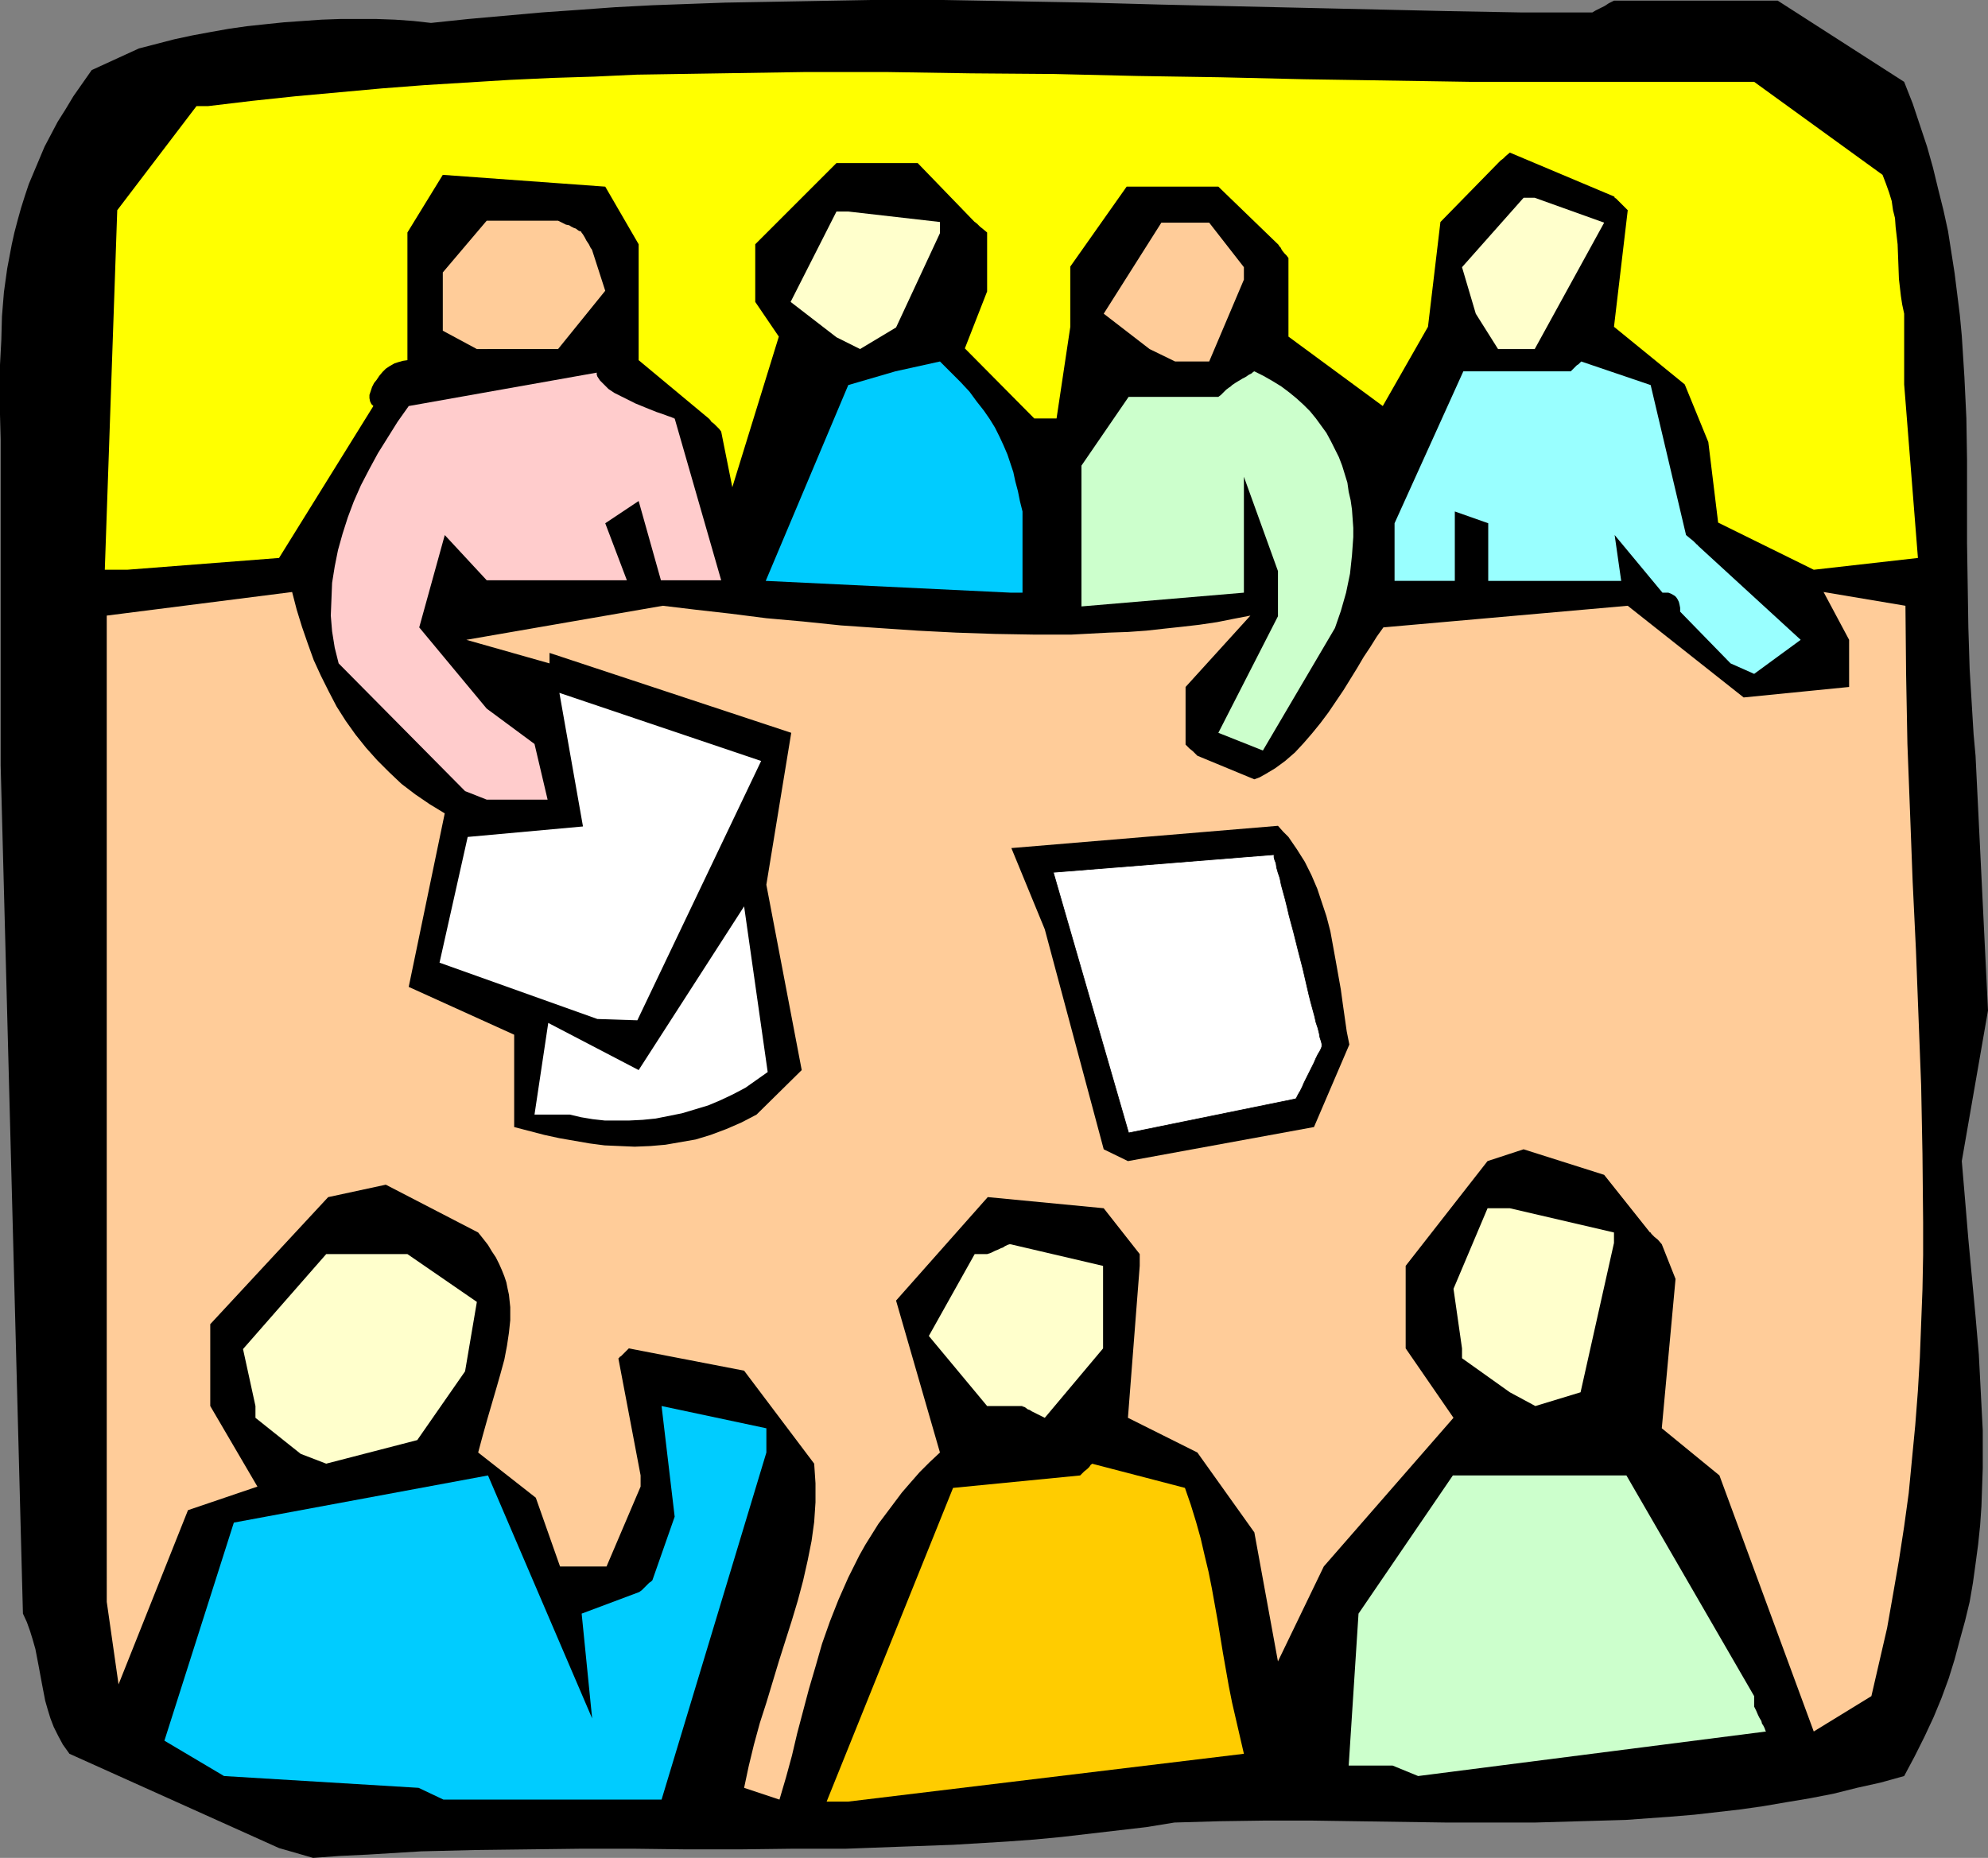
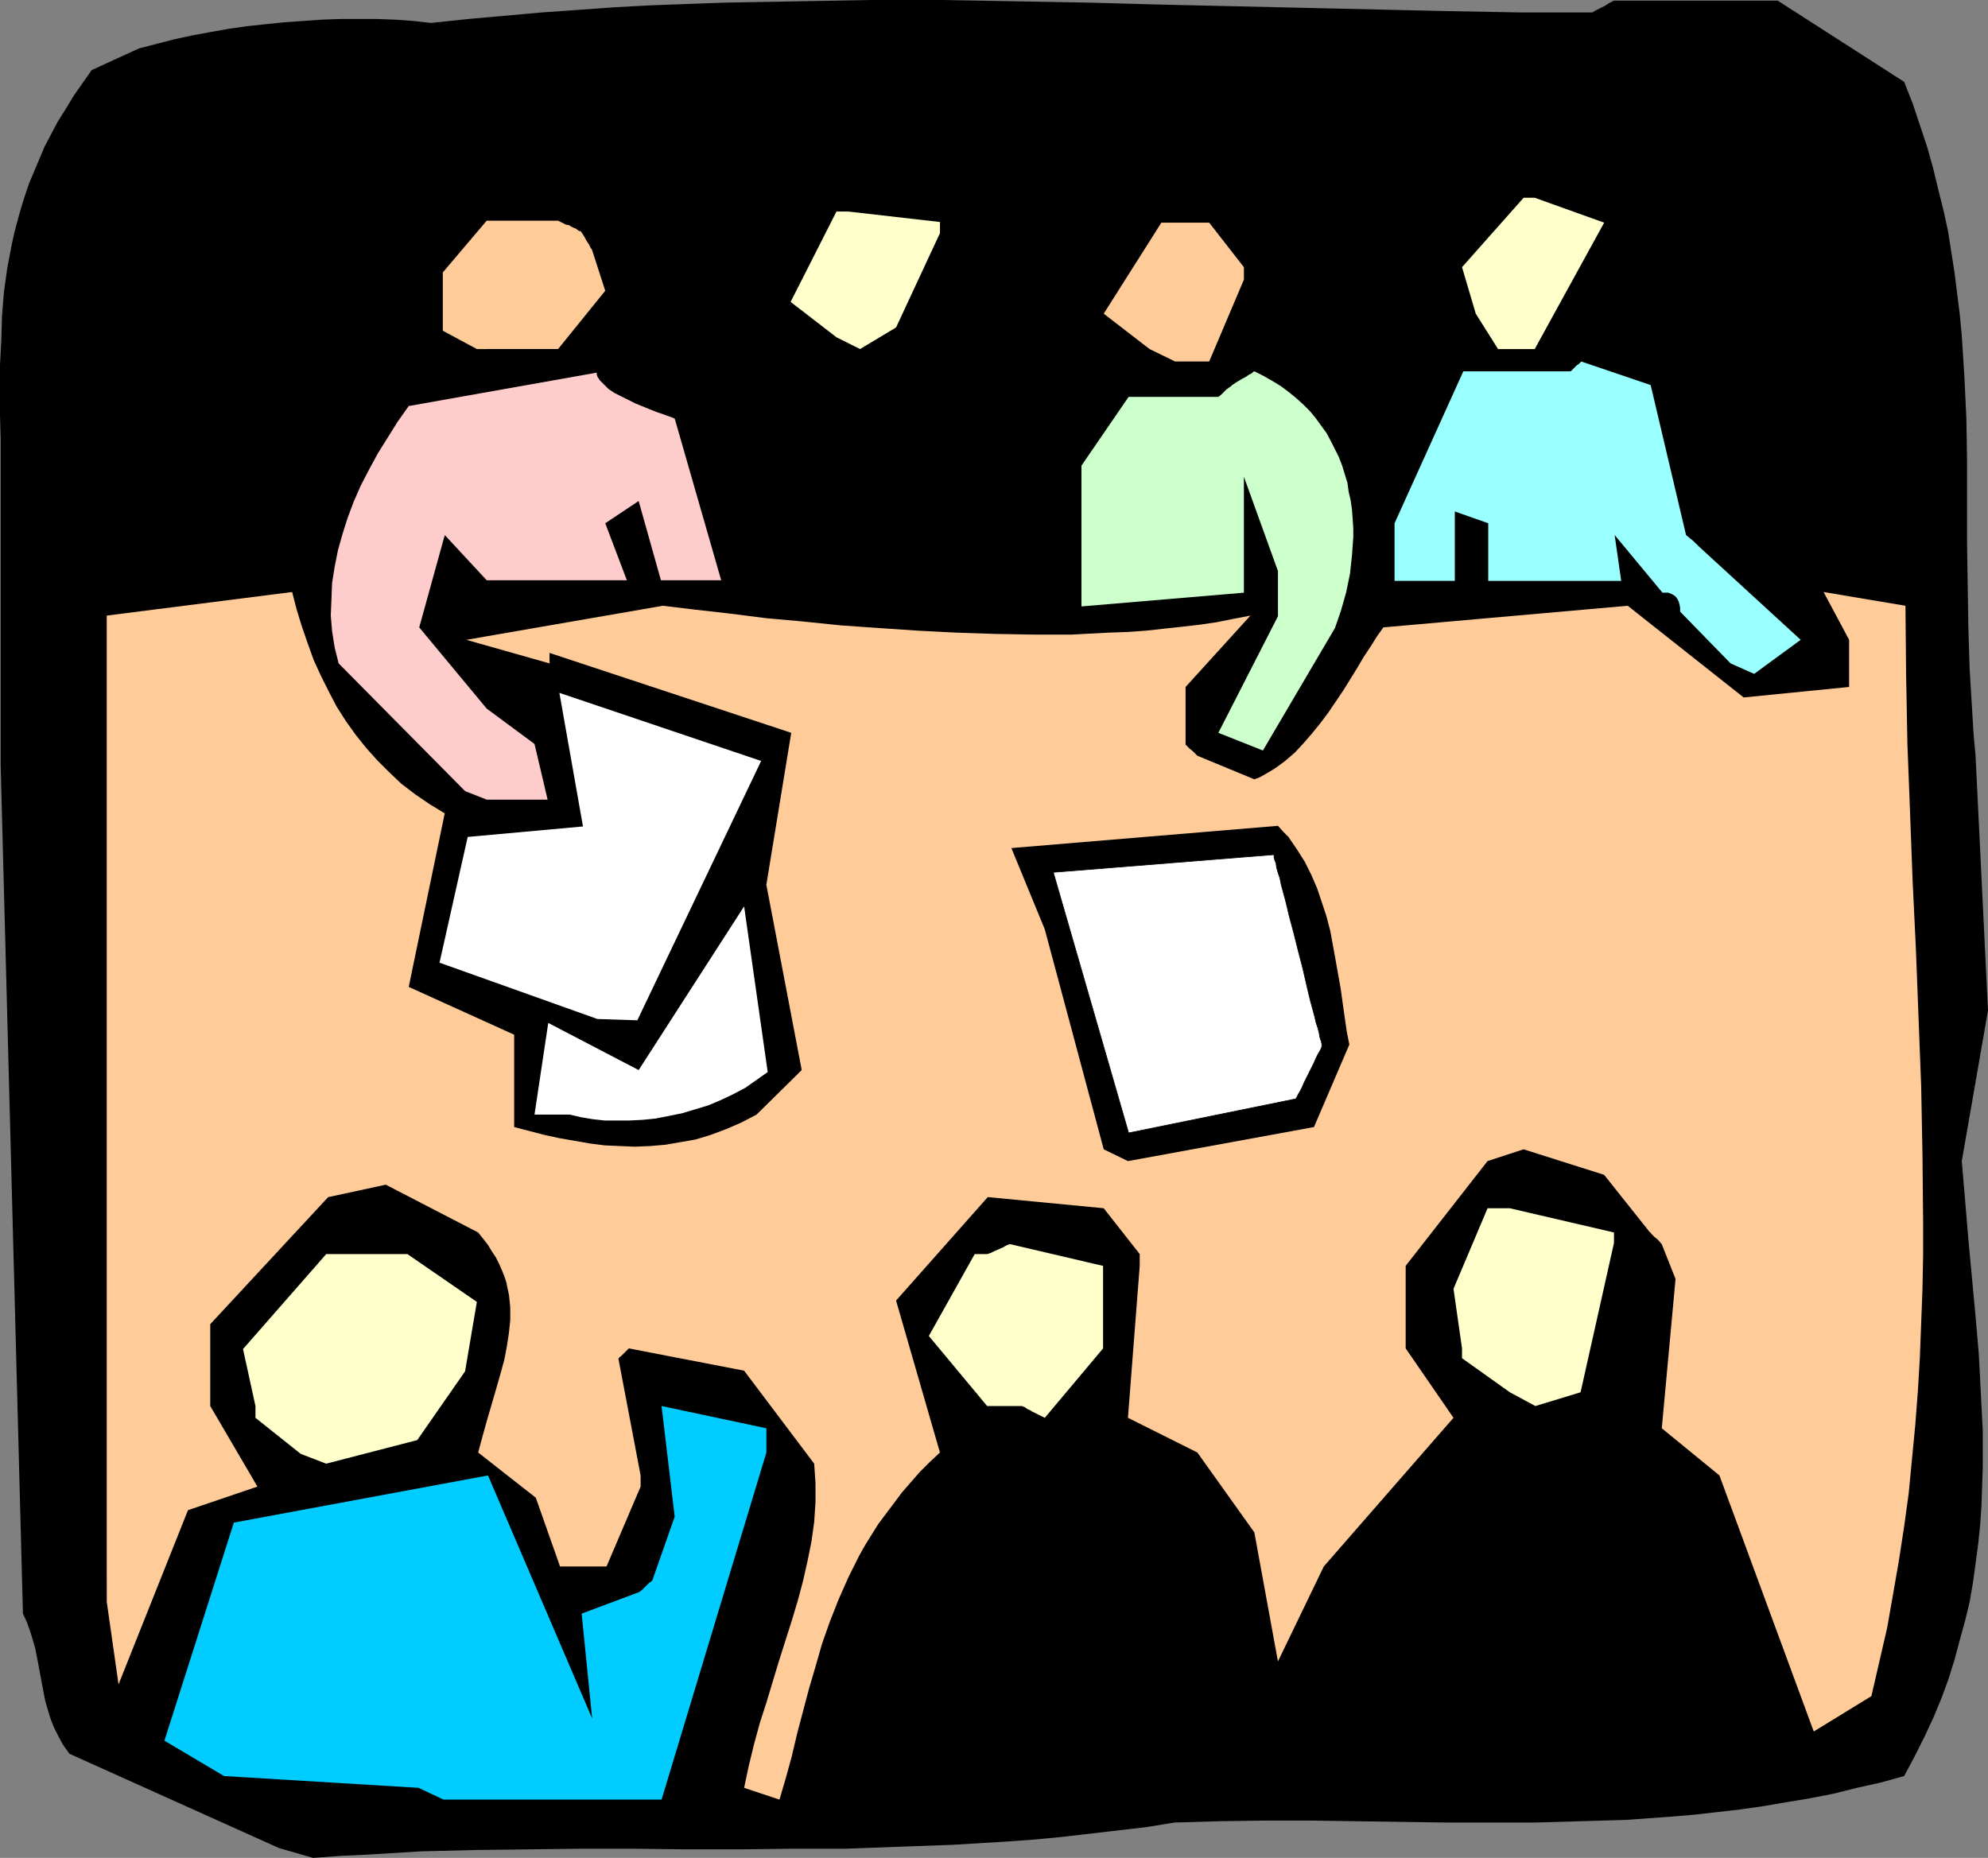
<svg xmlns="http://www.w3.org/2000/svg" xmlns:ns1="http://sodipodi.sourceforge.net/DTD/sodipodi-0.dtd" xmlns:ns2="http://www.inkscape.org/namespaces/inkscape" version="1.0" width="129.766mm" height="121.299mm" id="svg21" ns1:docname="Negotiations.wmf">
  <rect width="100%" height="100%" fill="#808080" stroke="none" />
  <ns1:namedview id="namedview21" pagecolor="#ffffff" bordercolor="#000000" borderopacity="0.25" ns2:showpageshadow="2" ns2:pageopacity="0.0" ns2:pagecheckerboard="0" ns2:deskcolor="#d1d1d1" ns2:document-units="mm" />
  <defs id="defs1">
    <pattern id="WMFhbasepattern" patternUnits="userSpaceOnUse" width="6" height="6" x="0" y="0" />
  </defs>
  <path style="fill:#000000;fill-opacity:1;fill-rule:evenodd;stroke:none" d="m 68.842,456.028 -51.712,-23.27 -1.616,-2.262 -1.131,-2.101 -1.131,-2.262 -0.808,-2.101 -0.646,-2.101 -0.646,-2.262 -0.808,-4.202 -0.808,-4.363 -0.808,-4.202 -0.646,-2.262 -0.646,-2.101 -0.808,-2.262 -0.97,-2.101 -5.494,-209.269 v -19.715 -54.297 -6.464 L 0,102.291 V 96.151 90.01 L 0.323,84.031 0.485,78.052 0.97,72.073 1.778,66.255 2.909,60.276 3.555,57.367 4.363,54.297 5.171,51.388 6.141,48.318 7.11,45.409 8.403,42.339 9.696,39.268 l 1.293,-3.07 1.616,-3.07 1.616,-3.07 1.939,-3.07 1.939,-3.232 2.262,-3.232 2.262,-3.232 11.635,-5.333 4.363,-1.131 4.363,-1.131 4.525,-0.97 4.363,-0.808 4.525,-0.808 4.525,-0.646 4.525,-0.485 4.686,-0.485 9.211,-0.646 4.525,-0.162 h 4.525 4.525 l 4.525,0.162 4.525,0.323 4.363,0.485 9.211,-0.97 9.05,-0.808 9.05,-0.808 9.211,-0.646 8.888,-0.646 9.211,-0.485 L 178.891,0.646 196.99,0.323 214.928,0 h 17.776 l 17.938,0.323 17.938,0.323 17.776,0.485 35.552,0.808 35.39,0.808 17.776,0.323 h 17.776 l 0.808,-0.485 0.97,-0.485 0.646,-0.323 0.646,-0.323 0.485,-0.323 0.485,-0.323 0.646,-0.323 0.323,-0.162 0.323,-0.162 v 0 h 40.4 l 31.189,20.038 2.101,5.333 1.778,5.333 1.778,5.333 1.454,5.171 1.293,5.333 1.293,5.171 1.131,5.171 0.808,5.171 0.808,5.171 0.646,5.171 0.646,5.171 0.485,5.171 0.646,10.181 0.485,10.181 0.162,10.181 v 10.342 10.181 l 0.162,10.342 0.162,10.504 0.323,10.342 0.646,10.665 0.323,5.333 0.485,5.333 3.07,62.861 -6.464,37.167 0.808,9.534 0.808,9.696 1.778,19.069 0.808,9.373 0.485,9.373 0.485,9.373 v 9.373 l -0.162,4.686 -0.162,4.686 -0.323,4.686 -0.485,4.686 -0.646,4.848 -0.646,4.686 -0.808,4.686 -1.131,4.686 -1.293,4.686 -1.293,4.848 -1.454,4.686 -1.778,4.848 -1.939,4.686 -2.262,4.848 -2.424,4.848 -2.586,4.848 -5.818,1.616 -5.818,1.293 -5.818,1.454 -5.818,1.131 -5.818,0.97 -5.656,0.97 -5.656,0.808 -5.656,0.646 -5.656,0.646 -5.818,0.485 -11.15,0.808 -11.15,0.323 -11.15,0.323 H 367.64 356.651 l -22.301,-0.323 -10.989,-0.162 h -11.15 l -11.312,0.162 -11.15,0.323 -6.949,1.131 -6.949,0.808 -6.949,0.808 -6.949,0.808 -6.787,0.646 -6.626,0.485 -13.413,0.808 -13.413,0.485 -13.09,0.485 h -13.09 l -13.09,0.162 h -13.09 l -12.928,-0.162 h -13.09 l -13.09,0.162 -13.09,0.162 -13.251,0.323 -13.251,0.808 -6.787,0.323 -6.626,0.485 z" id="path1" />
  <path style="fill:#00ccff;fill-opacity:1;fill-rule:evenodd;stroke:none" d="m 103.262,441.161 -47.995,-2.909 -14.706,-8.726 17.13,-53.812 62.701,-11.635 25.694,59.953 -2.586,-25.856 14.221,-5.333 0.646,-0.485 0.485,-0.485 0.808,-0.808 0.485,-0.485 0.485,-0.323 0.162,-0.162 0.162,-0.162 v 0 l 5.494,-15.675 -3.232,-27.31 25.856,5.494 v 5.979 l -25.856,85.647 h -53.813 z" id="path2" />
  <path style="fill:#ffcc99;fill-opacity:1;fill-rule:evenodd;stroke:none" d="m 183.577,441.161 1.131,-5.333 1.293,-5.333 1.454,-5.333 1.616,-5.01 3.07,-10.181 3.232,-10.181 1.454,-4.848 1.293,-4.848 1.131,-5.01 0.97,-4.848 0.646,-4.686 0.323,-4.848 v -2.424 -2.262 l -0.162,-2.424 -0.162,-2.424 -17.291,-22.947 -28.442,-5.494 -0.808,0.808 -0.646,0.646 -0.485,0.485 -0.323,0.162 -0.162,0.323 h -0.162 l 5.494,28.926 v 2.747 l -8.403,19.715 h -11.474 l -5.979,-16.968 -14.221,-11.15 1.131,-4.202 1.131,-4.04 1.131,-3.878 1.131,-3.878 0.97,-3.394 0.97,-3.555 0.646,-3.394 0.485,-3.232 0.323,-3.07 v -3.232 l -0.323,-3.07 -0.323,-1.454 -0.323,-1.616 -0.485,-1.454 -0.646,-1.616 -0.646,-1.454 -0.808,-1.616 -0.97,-1.454 -0.97,-1.616 -1.131,-1.454 -1.293,-1.616 -22.786,-11.797 -14.221,3.07 -29.088,31.35 v 20.2 l 11.635,19.877 -17.13,5.818 -17.13,42.985 -2.909,-20.361 V 378.138 151.902 l 45.733,-5.818 1.131,4.363 1.293,4.202 1.454,4.202 1.454,4.04 1.778,3.878 1.939,3.878 1.939,3.717 2.262,3.555 2.424,3.394 2.586,3.232 2.747,3.07 2.909,2.909 3.07,2.909 3.394,2.586 3.555,2.424 3.717,2.262 -8.888,42.823 26.018,11.797 v 22.785 l 7.434,1.939 3.717,0.808 3.717,0.646 3.717,0.646 3.717,0.485 3.717,0.162 3.717,0.162 3.878,-0.162 3.717,-0.323 3.717,-0.646 3.717,-0.646 3.717,-1.131 3.878,-1.454 3.717,-1.616 3.717,-1.939 11.15,-10.989 -8.726,-45.732 6.141,-37.491 -59.63,-19.715 v 2.586 l -20.523,-5.818 48.48,-8.403 8.08,0.97 8.565,0.97 8.888,1.131 9.05,0.808 9.373,0.97 9.373,0.646 9.534,0.646 9.534,0.485 9.534,0.323 9.534,0.162 h 9.373 l 9.211,-0.485 4.686,-0.162 4.525,-0.323 4.363,-0.485 4.525,-0.485 4.202,-0.485 4.363,-0.646 4.04,-0.808 4.202,-0.808 -15.998,17.614 v 14.221 l 0.97,0.97 0.808,0.646 0.485,0.485 0.323,0.323 0.162,0.162 0.162,0.162 v 0 l 14.059,5.818 1.293,-0.485 1.454,-0.808 2.424,-1.454 2.424,-1.778 2.424,-2.101 2.101,-2.262 2.101,-2.424 2.101,-2.586 1.939,-2.586 3.717,-5.494 3.394,-5.494 1.616,-2.747 1.616,-2.424 1.616,-2.586 1.616,-2.262 60.277,-5.333 28.603,22.624 26.018,-2.586 v -11.635 l -6.302,-11.797 20.2,3.394 0.162,16.968 0.323,17.129 0.646,16.806 0.646,17.129 0.808,16.806 0.646,16.806 0.646,16.806 0.323,16.806 0.162,16.806 v 8.241 l -0.162,8.403 -0.323,8.403 -0.323,8.403 -0.485,8.241 -0.646,8.403 -0.808,8.403 -0.808,8.403 -1.131,8.241 -1.293,8.403 -1.454,8.403 -1.454,8.241 -1.939,8.403 -1.939,8.403 -14.221,8.726 -23.27,-63.185 -14.221,-11.635 3.394,-36.844 -3.394,-8.565 -0.97,-1.131 -0.808,-0.646 -0.485,-0.485 -0.323,-0.323 -0.162,-0.323 h -0.162 l -11.312,-14.221 -19.877,-6.302 -8.888,2.909 -20.2,25.856 v 20.361 l 11.797,17.129 -31.997,36.683 -11.312,23.432 -5.818,-31.835 -14.059,-19.715 -17.13,-8.565 2.909,-37.491 v -2.909 l -8.888,-11.312 -28.603,-2.747 -22.624,25.532 10.827,37.491 -2.586,2.424 -2.424,2.424 -2.262,2.586 -2.101,2.424 -1.939,2.586 -1.939,2.586 -1.939,2.586 -1.616,2.586 -1.616,2.586 -1.454,2.586 -2.747,5.494 -2.424,5.494 -2.101,5.333 -1.939,5.494 -1.616,5.656 -1.616,5.494 -1.454,5.494 -1.454,5.494 -1.293,5.494 -1.454,5.333 -1.616,5.494 z" id="path3" />
-   <path style="fill:#ffcc00;fill-opacity:1;fill-rule:evenodd;stroke:none" d="m 203.939,444.555 31.189,-77.405 31.35,-3.07 0.97,-0.97 0.808,-0.646 0.485,-0.485 0.323,-0.485 0.162,-0.162 h 0.162 v -0.162 l 22.947,5.979 1.454,4.202 1.293,4.202 1.131,4.04 0.97,4.202 0.97,4.04 0.808,4.04 1.454,8.08 1.293,7.918 1.454,8.241 0.808,4.04 0.97,4.202 0.97,4.202 0.97,4.202 -97.606,11.797 z" id="path4" />
-   <path style="fill:#ccffcc;fill-opacity:1;fill-rule:evenodd;stroke:none" d="m 343.561,435.667 h -10.827 l 2.424,-37.491 23.27,-34.097 h 42.824 l 31.512,54.458 v 2.586 l 0.485,0.97 0.485,1.131 0.323,0.646 0.485,0.808 0.162,0.646 0.323,0.485 0.162,0.323 0.162,0.323 0.162,0.485 0.162,0.323 v 0 l -85.81,10.989 z" id="path5" />
  <path style="fill:#ffffcc;fill-opacity:1;fill-rule:evenodd;stroke:none" d="m 74.174,358.747 -11.15,-8.888 v -2.909 l -3.07,-14.059 20.523,-23.432 h 20.038 l 17.13,11.797 -2.909,17.129 -11.797,16.968 -22.462,5.818 z" id="path6" />
  <path style="fill:#ffffcc;fill-opacity:1;fill-rule:evenodd;stroke:none" d="m 243.531,346.95 -14.382,-17.291 11.312,-20.2 h 3.07 l 0.97,-0.323 0.97,-0.485 0.808,-0.323 0.646,-0.323 0.485,-0.162 0.485,-0.323 0.646,-0.323 0.485,-0.162 h 0.323 v 0 l 22.786,5.333 v 20.361 l -14.382,17.129 -0.97,-0.485 -0.97,-0.485 -0.646,-0.323 -0.646,-0.323 -0.485,-0.323 -0.485,-0.162 -0.646,-0.485 -0.323,-0.162 h -0.323 v -0.162 z" id="path7" />
  <path style="fill:#ffffcc;fill-opacity:1;fill-rule:evenodd;stroke:none" d="m 372.488,343.556 -11.797,-8.403 v -2.424 l -2.101,-14.705 8.403,-19.877 h 5.494 l 25.694,5.979 v 2.586 l -8.242,36.844 -11.15,3.394 z" id="path8" />
  <path style="fill:#000000;fill-opacity:1;fill-rule:evenodd;stroke:none" d="m 272.296,283.604 -14.544,-54.297 -8.242,-20.038 65.771,-5.494 1.293,1.454 1.293,1.293 2.101,3.07 1.939,3.07 1.616,3.232 1.454,3.394 1.131,3.394 1.131,3.394 0.97,3.717 0.646,3.555 0.646,3.555 1.293,7.272 0.485,3.555 0.485,3.394 0.485,3.394 0.646,3.232 -8.726,20.361 -45.894,8.403 z" id="path9" />
  <path style="fill:#ffffff;fill-opacity:1;fill-rule:evenodd;stroke:none" d="m 131.865,275.039 3.394,-22.624 22.301,11.635 26.018,-40.399 5.818,40.884 -2.747,1.939 -2.747,1.939 -3.07,1.616 -3.07,1.454 -3.07,1.293 -3.232,0.97 -3.232,0.97 -3.232,0.646 -3.232,0.646 -3.232,0.323 -3.232,0.162 h -3.07 -3.07 l -2.909,-0.323 -2.909,-0.485 -2.747,-0.646 z" id="path10" />
  <path style="fill:#ffffff;fill-opacity:1;fill-rule:evenodd;stroke:none" d="m 147.379,251.446 -38.946,-13.897 6.949,-31.027 28.442,-2.586 -5.818,-32.966 49.773,16.806 -30.542,63.993 z" id="path11" />
  <path style="fill:#ffcccc;fill-opacity:1;fill-rule:evenodd;stroke:none" d="m 114.736,195.21 -31.189,-31.512 -0.97,-3.878 -0.646,-4.04 -0.323,-3.878 0.162,-4.04 0.162,-4.04 0.646,-4.04 0.808,-4.04 1.131,-4.04 1.293,-4.04 1.454,-3.878 1.778,-4.04 2.101,-4.04 2.101,-3.878 2.424,-3.878 2.424,-3.878 2.747,-3.878 46.379,-8.241 v 0.485 l 0.162,0.485 0.646,0.97 0.97,0.97 1.131,1.131 1.454,0.97 1.616,0.808 3.555,1.778 3.555,1.454 1.616,0.646 1.454,0.485 1.293,0.485 0.97,0.323 0.323,0.162 h 0.162 l 0.162,0.162 h 0.162 l 11.474,39.915 h -14.867 l -5.494,-19.553 -8.242,5.494 5.333,14.059 h -34.582 l -10.342,-11.15 -6.302,22.785 16.645,20.038 11.797,8.726 3.232,13.736 h -15.029 z" id="path12" />
  <path style="fill:#ccffcc;fill-opacity:1;fill-rule:evenodd;stroke:none" d="m 300.576,180.828 14.706,-28.764 v -11.15 l -8.403,-23.27 v 28.603 l -40.077,3.394 v -34.743 l 11.635,-16.968 h 22.139 l 0.646,-0.485 0.485,-0.485 0.808,-0.808 0.646,-0.485 0.485,-0.323 0.162,-0.162 0.162,-0.162 v 0 l 0.97,-0.646 0.808,-0.485 0.808,-0.485 0.646,-0.323 0.485,-0.323 0.485,-0.323 0.646,-0.323 0.323,-0.323 0.323,-0.162 v 0 l 2.262,1.131 2.262,1.293 2.101,1.293 1.939,1.454 1.778,1.454 1.778,1.616 1.616,1.616 1.454,1.778 1.293,1.778 1.293,1.778 1.131,2.101 0.97,1.939 0.97,1.939 0.808,2.101 0.646,2.101 0.646,2.101 0.323,2.262 0.485,2.101 0.323,2.262 0.162,2.262 0.162,2.262 V 132.51 l -0.323,4.525 -0.485,4.525 -0.97,4.686 -1.293,4.525 -1.454,4.202 -17.776,30.219 z" id="path13" />
  <path style="fill:#99ffff;fill-opacity:1;fill-rule:evenodd;stroke:none" d="m 426.947,163.698 -12.443,-12.766 v -0.97 l -0.162,-0.808 -0.162,-0.646 -0.323,-0.646 -0.323,-0.485 -0.323,-0.323 -0.808,-0.485 -0.808,-0.323 h -0.808 -0.485 -0.162 l -11.797,-14.221 1.616,11.312 h -32.805 v -14.221 l -8.242,-2.909 v 17.129 h -14.867 v -14.221 l 16.968,-37.491 h 26.502 l 0.808,-0.808 0.646,-0.646 0.485,-0.323 0.323,-0.323 0.162,-0.162 0.162,-0.162 17.13,5.818 8.726,37.006 0.97,0.808 0.808,0.646 0.485,0.485 0.323,0.323 0.162,0.162 h 0.162 v 0.162 l 25.371,23.27 -11.474,8.403 z" id="path14" />
-   <path style="fill:#00ccff;fill-opacity:1;fill-rule:evenodd;stroke:none" d="m 249.349,146.246 -60.438,-2.909 20.362,-48.318 11.635,-3.394 10.989,-2.424 2.586,2.586 2.424,2.424 2.262,2.424 1.778,2.424 1.778,2.262 1.454,2.101 1.293,2.101 1.131,2.262 0.97,2.101 0.97,2.262 1.454,4.363 0.485,2.262 0.646,2.424 0.485,2.424 0.646,2.586 v 20.038 z" id="path15" />
-   <path style="fill:#ffff00;fill-opacity:1;fill-rule:evenodd;stroke:none" d="M 25.856,140.59 28.926,51.873 48.48,26.179 h 2.909 l 10.827,-1.293 10.666,-1.131 10.666,-0.97 10.666,-0.97 10.504,-0.808 10.504,-0.646 10.504,-0.646 10.504,-0.485 10.342,-0.323 10.504,-0.485 20.685,-0.323 20.685,-0.323 h 20.523 l 20.523,0.323 20.523,0.162 20.523,0.485 20.523,0.323 20.685,0.485 20.685,0.323 20.685,0.323 h 20.846 48.803 l 31.674,22.947 0.808,2.101 0.808,2.262 0.646,2.101 0.323,2.262 0.485,1.939 0.162,2.262 0.485,4.202 0.162,4.202 0.162,4.363 0.485,4.202 0.323,2.101 0.485,2.262 v 17.453 l 3.394,42.823 -25.694,2.909 -23.594,-11.635 -2.424,-19.877 -5.818,-14.221 -17.453,-14.221 3.394,-28.764 -0.646,-0.646 -0.485,-0.485 -0.808,-0.808 -0.646,-0.646 -0.323,-0.323 -0.323,-0.162 v -0.162 l -0.162,-0.162 -25.694,-10.827 -0.97,0.808 -0.646,0.646 -0.646,0.485 -0.323,0.323 -0.162,0.162 -0.162,0.162 -14.221,14.544 -3.07,25.856 -11.15,19.553 -23.27,-17.129 V 63.669 l -0.485,-0.646 -0.485,-0.485 -0.646,-0.808 -0.323,-0.646 -0.323,-0.323 -0.162,-0.323 -0.162,-0.162 v 0 L 300.576,46.055 H 277.952 L 264.054,65.77 V 80.637 l -3.394,22.624 h -5.494 l -17.13,-17.291 5.494,-14.059 v -14.544 l -0.97,-0.808 -0.808,-0.646 -0.485,-0.485 -0.323,-0.323 -0.323,-0.162 v -0.162 h -0.162 l -14.059,-14.544 h -20.038 l -20.038,20.038 v 14.221 l 5.818,8.565 -11.474,37.167 -2.747,-13.736 -0.485,-0.646 -0.485,-0.485 -0.808,-0.808 -0.646,-0.485 -0.323,-0.485 -0.162,-0.162 -0.162,-0.162 v 0 L 157.56,88.879 V 60.276 l -8.242,-14.221 -40.077,-2.909 -8.726,14.221 v 31.512 l -1.131,0.162 -1.131,0.323 -0.97,0.323 -1.131,0.646 -0.97,0.646 -0.808,0.808 -0.808,0.97 -0.646,0.97 -0.646,0.808 -0.485,0.97 -0.323,0.97 -0.323,0.97 v 0.808 l 0.162,0.808 0.323,0.646 0.485,0.485 -23.27,37.491 -37.491,2.909 z" id="path16" />
  <path style="fill:#ffcc99;fill-opacity:1;fill-rule:evenodd;stroke:none" d="m 117.645,86.131 -8.403,-4.525 V 67.225 l 10.827,-12.766 h 17.614 l 0.97,0.485 0.97,0.485 0.808,0.162 0.485,0.323 0.646,0.323 0.485,0.162 0.646,0.485 0.323,0.162 h 0.323 v 0.162 l 0.485,0.646 0.485,0.808 0.323,0.646 0.323,0.485 0.323,0.485 0.162,0.323 0.323,0.646 0.162,0.162 0.162,0.323 v 0 l 3.232,10.019 -11.635,14.382 h -14.221 z" id="path17" />
  <path style="fill:#ffcc99;fill-opacity:1;fill-rule:evenodd;stroke:none" d="m 283.608,86.131 -11.312,-8.726 14.221,-22.462 h 11.797 l 8.565,10.989 v 3.07 l -8.565,20.2 h -8.403 z" id="path18" />
  <path style="fill:#ffffcc;fill-opacity:1;fill-rule:evenodd;stroke:none" d="M 206.363,83.223 195.051,74.496 206.363,52.196 h 2.909 l 22.624,2.586 v 2.747 l -10.827,23.27 -8.888,5.333 z" id="path19" />
  <path style="fill:#ffffcc;fill-opacity:1;fill-rule:evenodd;stroke:none" d="m 369.579,86.131 -5.494,-8.726 -3.394,-11.473 15.19,-17.129 h 2.747 l 17.13,6.141 -17.13,31.188 h -2.747 z" id="path20" />
  <path style="fill:#ffffff;fill-opacity:1;fill-rule:evenodd;stroke:#000000;stroke-width:0.162px;stroke-linecap:round;stroke-linejoin:round;stroke-miterlimit:4;stroke-dasharray:none;stroke-opacity:1" d="m 259.853,215.248 18.584,64.316 41.208,-8.403 0.162,-0.162 0.162,-0.323 0.323,-0.646 0.485,-0.808 0.485,-0.97 0.485,-1.131 2.424,-4.848 0.485,-1.131 0.485,-0.97 0.485,-0.808 0.323,-0.646 0.162,-0.485 v -0.162 -0.162 -0.323 l -0.162,-0.646 -0.323,-0.97 -0.162,-0.97 -0.323,-1.293 -0.485,-1.454 -0.323,-1.454 -0.485,-1.778 -0.485,-1.778 -0.485,-1.939 -0.485,-2.101 -0.97,-4.202 -1.131,-4.363 -1.131,-4.525 -1.131,-4.202 -0.485,-2.101 -0.485,-1.939 -0.485,-1.778 -0.485,-1.778 -0.323,-1.616 -0.485,-1.454 -0.323,-1.131 -0.162,-1.131 -0.323,-0.808 -0.162,-0.646 v -0.485 -0.162 z" id="path21" />
</svg>